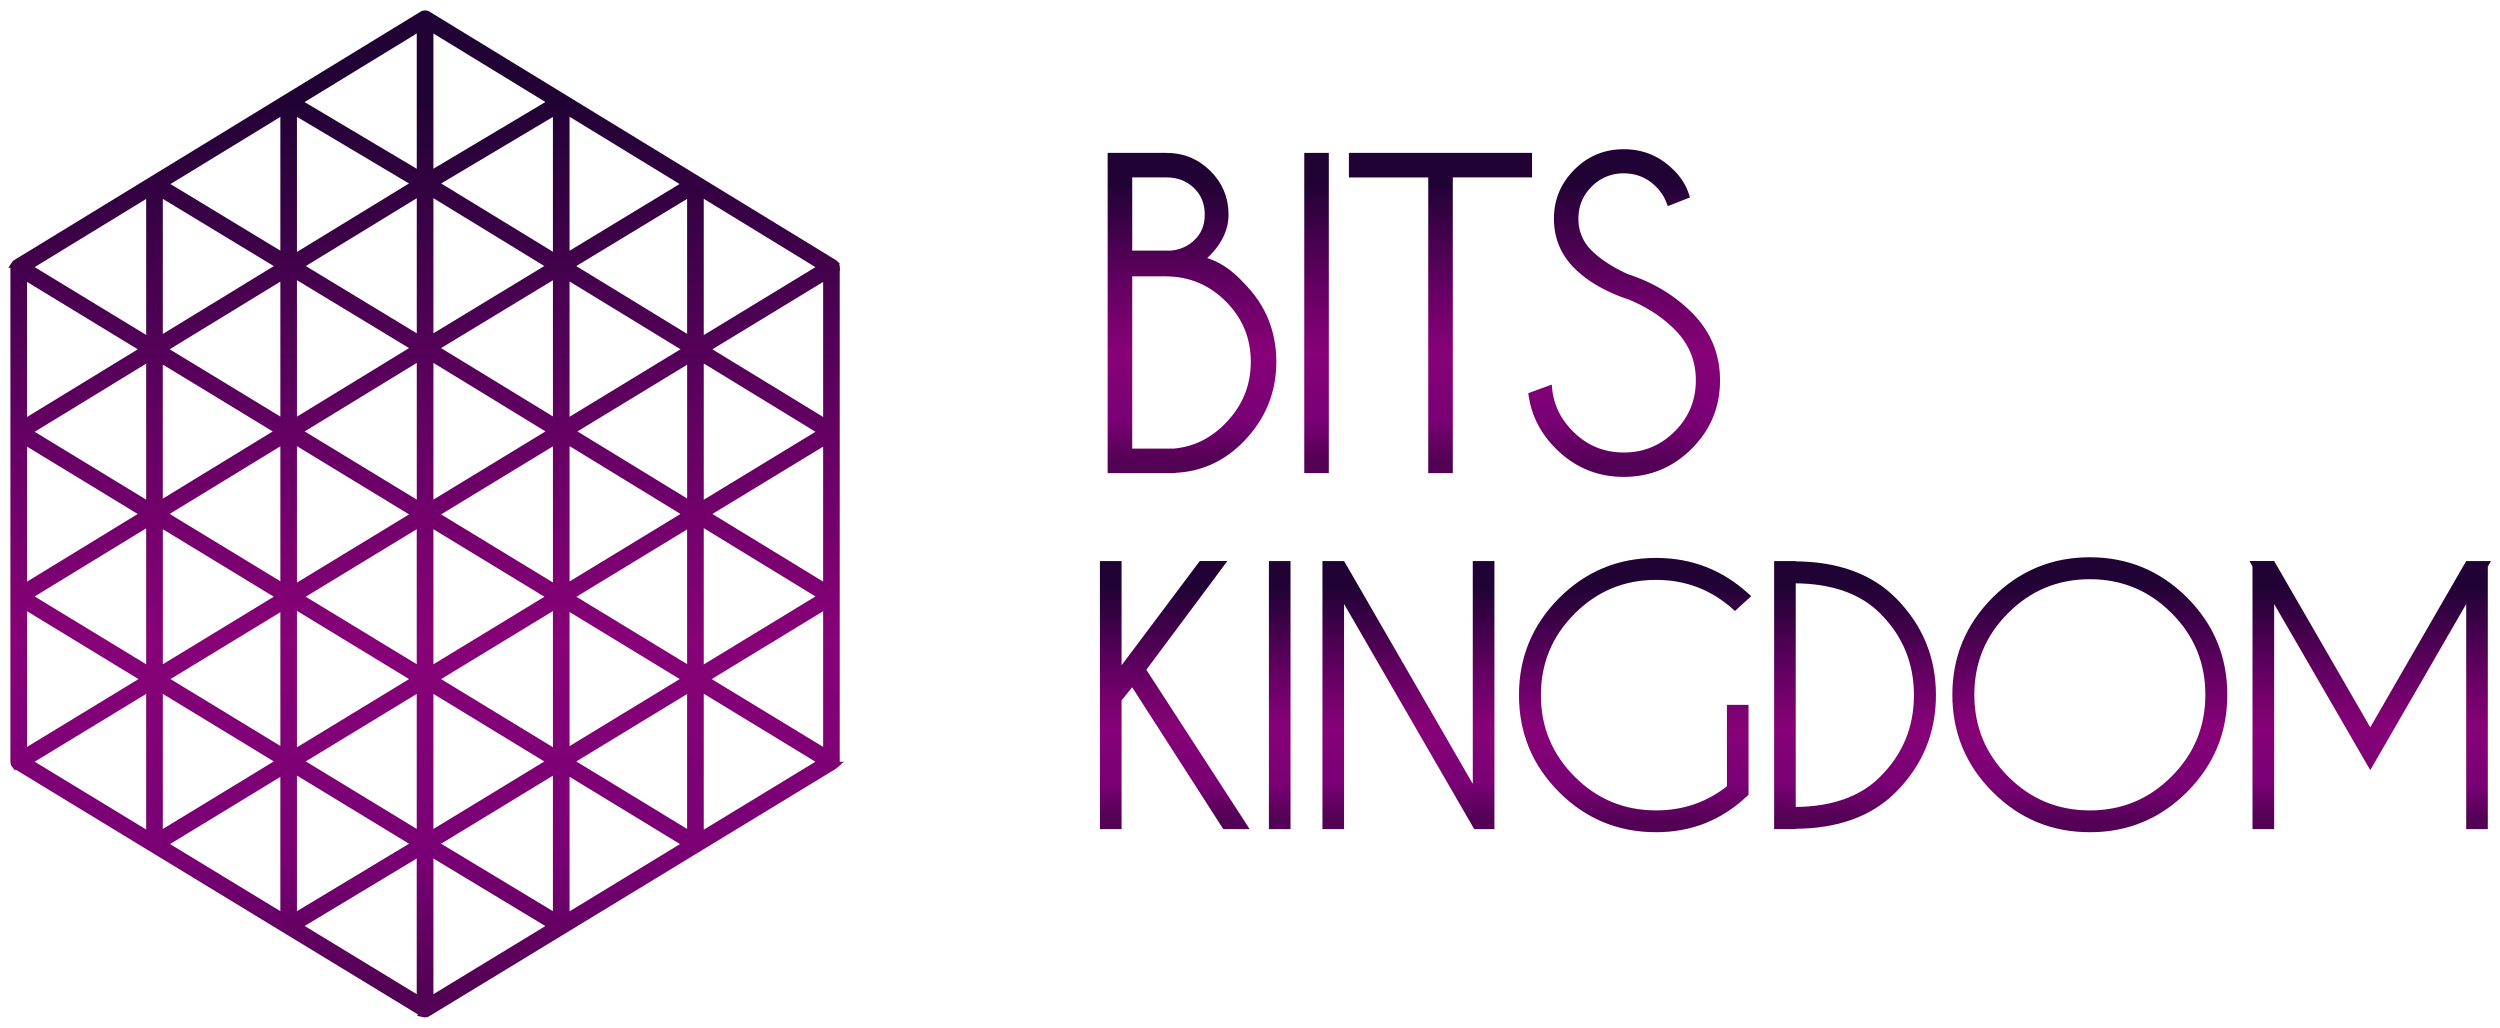
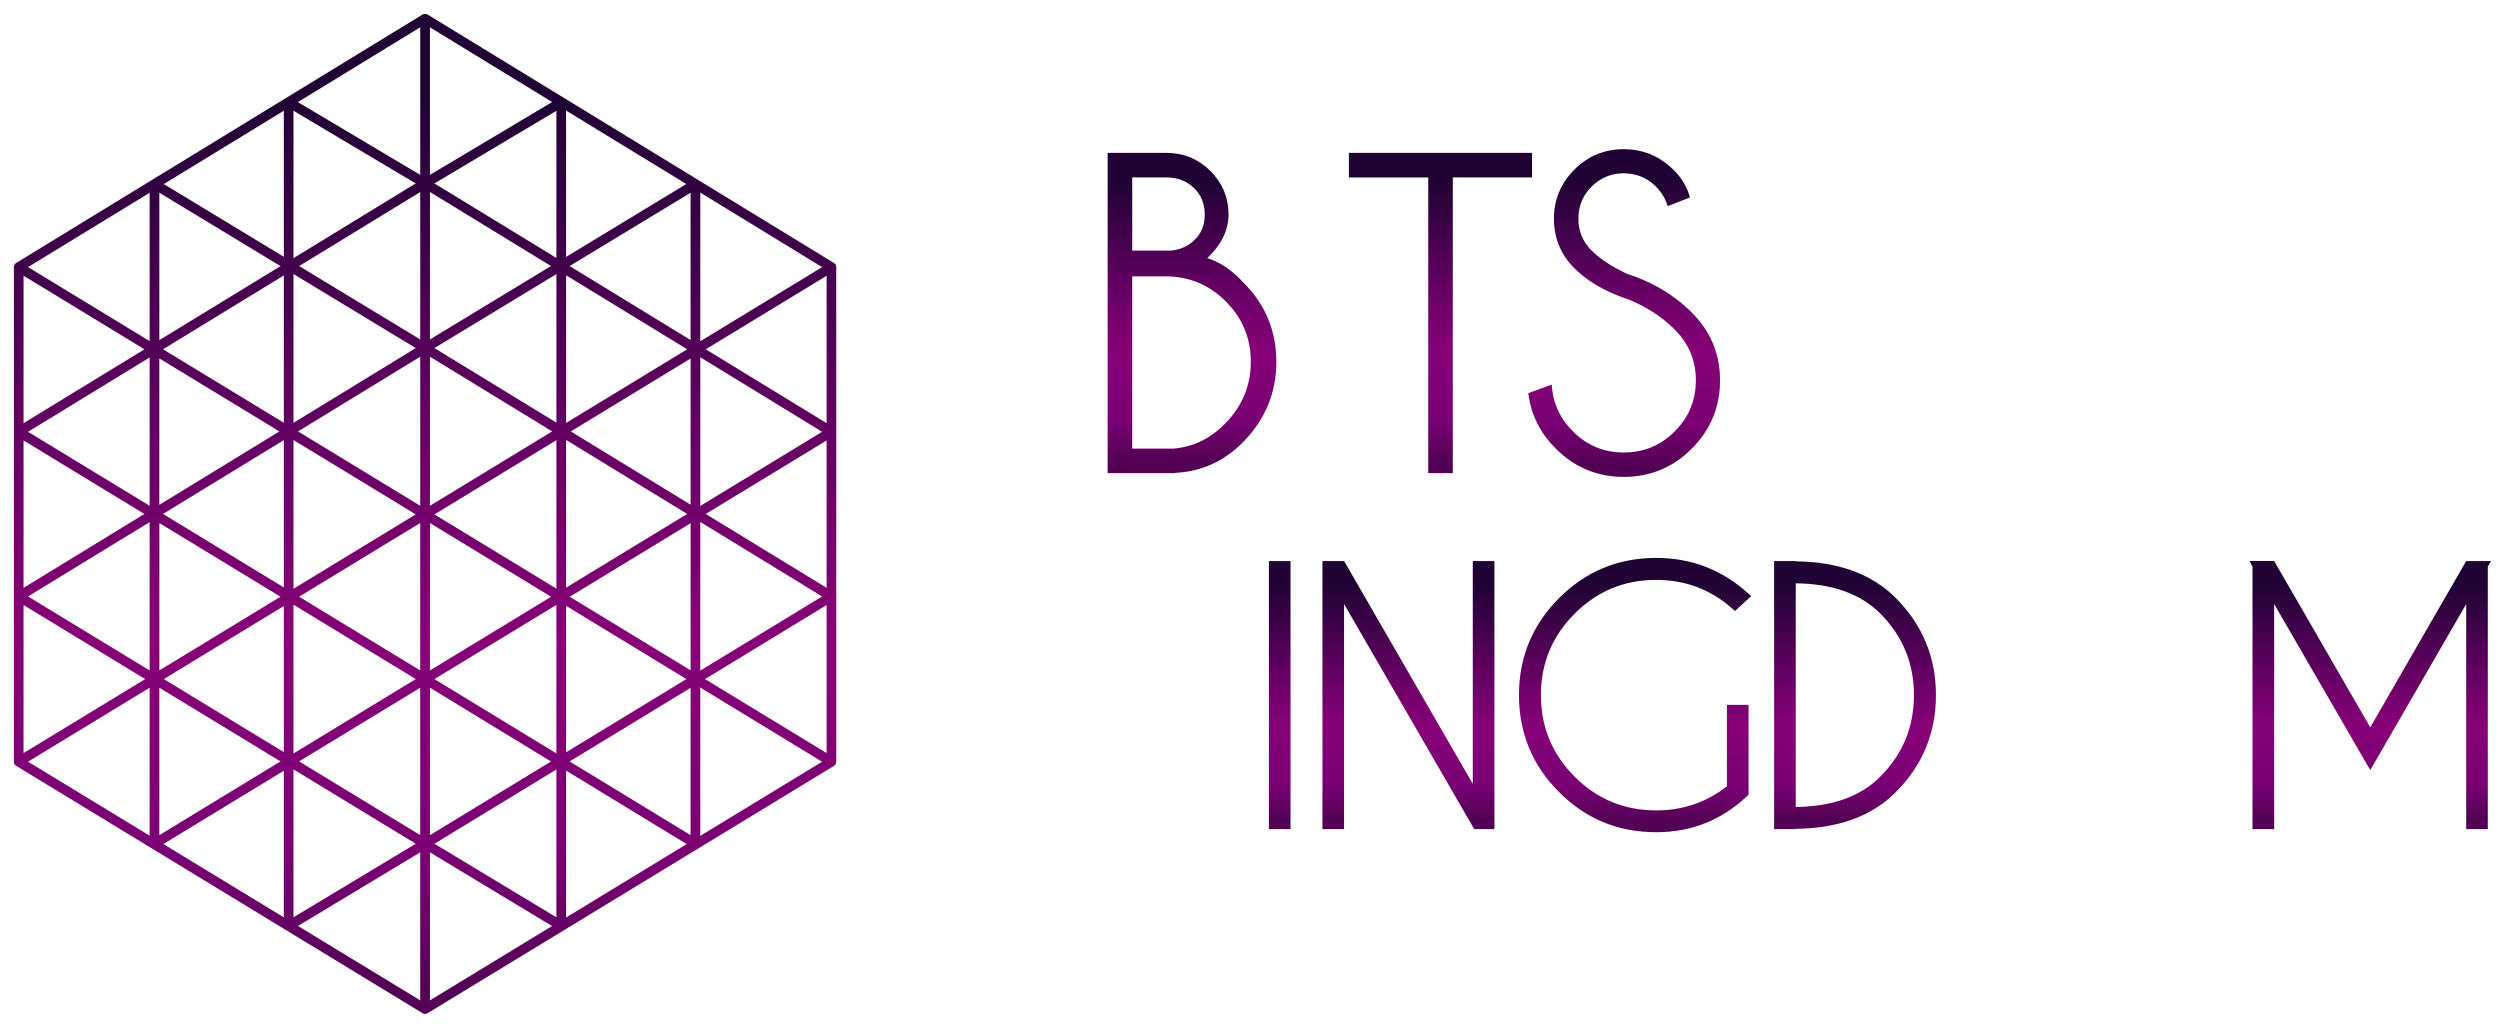
<svg xmlns="http://www.w3.org/2000/svg" fill="none" viewBox="0 0 180 74">
  <mask id="c" width="61" height="74" x="0" y="0" fill="#000" maskUnits="userSpaceOnUse">
    <path fill="#fff" d="M0 0h61v74H0z" />
    <path d="M60.213 19.224a.639.639 0 0 0-.012-.083c-.002-.01-.01-.02-.012-.028a.25.25 0 0 0-.02-.055l-.023-.026c-.01-.014-.02-.03-.034-.043a.23.23 0 0 0-.032-.026c-.012-.008-.023-.02-.035-.028L30.788 1.047c-.008-.006-.02-.006-.03-.014-.01-.002-.02-.006-.032-.01a.33.33 0 0 0-.24 0 .2.2 0 0 1-.033.01c-.008.008-.022.008-.032.014L1.163 18.933c-.012.006-.024.018-.037.028-.008.008-.024.018-.03.026l-.03.045a.14.14 0 0 0-.023.026c-.01.016-.016.038-.022.055-.002.008-.008.018-.012.028-.004.028-.01.057-.01.083v35.618c0 .011.002.024.004.034.002.01.002.018.002.032.006.04.02.077.043.113v.004c.006.01.016.019.024.029.006.012.016.024.028.04a.36.36 0 0 1 .039.029c.01.006.014.016.028.02l29.255 17.806c.004.005.006.005.01.005l.004.004c.004 0 .01.004.014.006.024.012.042.022.067.026a.25.25 0 0 0 .052.006c.01.004.022.004.035.004.014 0 .022 0 .034-.004a.222.222 0 0 0 .052-.006.18.18 0 0 0 .061-.026c.006-.002.012-.002.02-.007l.002-.003c.004 0 .008 0 .012-.004l29.26-17.807c.007-.004.013-.014.023-.017l.039-.034a.404.404 0 0 0 .03-.038c.008-.01.018-.019.025-.029v-.004a.264.264 0 0 0 .04-.113l.004-.032a.18.18 0 0 0 .004-.035v-35.61c.002-.003.002-.007.002-.007Zm-.697 11.244-8.703-5.318 8.703-5.297v10.614Zm-29.583 6.569L21.13 42.39V31.68l8.803 5.356Zm10.128-5.346v10.692l-8.783-5.346 8.783-5.346Zm-9.105 4.725V25.682l8.798 5.38-8.798 5.354Zm-.7 0-8.799-5.354 8.8-5.38v10.734Zm-9.82 5.88-8.7-5.292 8.7-5.317v10.609Zm9.819-4.639V48.27l-8.723-5.307 8.723-5.306Zm.701.002 8.723 5.308-8.723 5.305V37.66Zm9.802-5.984 8.719 5.33-8.719 5.303V31.675Zm.338-.613 8.628-5.249V36.34l-8.628-5.277Zm-9.818-6.001 8.783-5.326V30.43l-8.783-5.368Zm-.322-.62V13.824l8.715 5.33-8.715 5.285Zm-.7 0-8.718-5.284 8.719-5.332V24.44Zm-.323.62-8.803 5.382V19.73l8.803 5.332Zm-9.816 6.001-8.646 5.287V25.805l8.646 5.257Zm-9.343 5.356L2.017 31.09l8.757-5.352v10.68Zm9.42 6.545-8.72 5.307V37.66l8.72 5.303Zm.242.671v10.52l-8.641-5.261 8.641-5.259Zm.694-.097 8.803 5.356-8.803 5.358V43.537Zm18.93.014v10.694l-8.782-5.35 8.783-5.344Zm.698.07 8.662 5.272-8.662 5.27V43.621Zm.263-.654 8.7-5.295v10.59l-8.7-5.295Zm9.4-17.243 8.771 5.364-8.771 5.338V25.724Zm-9.663 4.727v-10.63l8.719 5.327-8.719 5.303ZM31.28 13.207l8.78-5.229v10.595l-8.78-5.366Zm-10.15 5.378V7.974l8.8 5.233-8.8 5.378Zm-.694 11.854-8.698-5.291 8.698-5.318v10.61Zm-18.74.029V19.852L10.4 25.15l-8.704 5.318Zm8.7 6.538-8.7 5.318V31.713l8.7 5.293Zm.378.587v10.68l-8.757-5.328 8.757-5.352Zm9.422 17.228-8.723 5.31V49.516l8.723 5.305Zm10.059-5.305v10.613l-8.719-5.308 8.719-5.305Zm.701 0 8.717 5.31-8.717 5.305V49.516Zm18.765.01V60.13l-8.708-5.306 8.709-5.3Zm.7-11.946 8.771 5.365-8.771 5.337V37.581Zm.392-.574 8.703-5.293v10.61l-8.703-5.317Zm-9.8-17.849 8.709-5.281v10.607l-8.709-5.326Zm-.255-.66V7.96l8.652 5.29-8.652 5.248Zm-9.802-5.909V1.967l8.798 5.38-8.798 5.241Zm-.7.004-8.809-5.24 8.81-5.387v10.627Zm-9.82 5.898-8.641-5.237 8.641-5.281V18.49Zm-.24.67-8.723 5.33V13.877l8.723 5.283Zm-18.5 24.403 8.756 5.332-8.756 5.326V43.563Zm9.078 5.95V60.17l-8.757-5.328 8.757-5.327Zm9.662 5.98v10.556l-8.674-5.277 8.674-5.28Zm.694-.098 8.803 5.354-8.803 5.298V55.395Zm18.93.008v10.644l-8.78-5.298 8.78-5.346Zm.698.081 8.684 5.29-8.684 5.287V55.484Zm9.663-5.98 8.771 5.34-8.771 5.337V49.504Zm.34-.609 8.755-5.332v10.658l-8.755-5.326Zm-.34-24.325V13.868l8.771 5.366-8.771 5.336ZM10.774 13.878V24.56l-8.757-5.328 8.757-5.354Zm10.68 52.791 8.8-5.3v10.656l-8.8-5.356Zm9.502-5.3 8.792 5.305-8.792 5.351V61.368Z" />
  </mask>
  <path fill="url(#a)" d="M60.213 19.224a.639.639 0 0 0-.012-.083c-.002-.01-.01-.02-.012-.028a.25.25 0 0 0-.02-.055l-.023-.026c-.01-.014-.02-.03-.034-.043a.23.23 0 0 0-.032-.026c-.012-.008-.023-.02-.035-.028L30.788 1.047c-.008-.006-.02-.006-.03-.014-.01-.002-.02-.006-.032-.01a.33.33 0 0 0-.24 0 .2.2 0 0 1-.033.01c-.008.008-.022.008-.032.014L1.163 18.933c-.012.006-.024.018-.037.028-.008.008-.024.018-.03.026l-.03.045a.14.14 0 0 0-.023.026c-.01.016-.016.038-.022.055-.002.008-.008.018-.012.028-.004.028-.01.057-.01.083v35.618c0 .011.002.024.004.034.002.01.002.018.002.032.006.04.02.077.043.113v.004c.006.01.016.019.024.029.006.012.016.024.028.04a.36.36 0 0 1 .039.029c.01.006.014.016.028.02l29.255 17.806c.004.005.006.005.01.005l.004.004c.004 0 .01.004.014.006.024.012.042.022.067.026a.25.25 0 0 0 .052.006c.01.004.022.004.035.004.014 0 .022 0 .034-.004a.222.222 0 0 0 .052-.006.18.18 0 0 0 .061-.026c.006-.002.012-.002.02-.007l.002-.003c.004 0 .008 0 .012-.004l29.26-17.807c.007-.004.013-.014.023-.017l.039-.034a.404.404 0 0 0 .03-.038c.008-.01.018-.019.025-.029v-.004a.264.264 0 0 0 .04-.113l.004-.032a.18.18 0 0 0 .004-.035v-35.61c.002-.003.002-.007.002-.007Zm-.697 11.244-8.703-5.318 8.703-5.297v10.614Zm-29.583 6.569L21.13 42.39V31.68l8.803 5.356Zm10.128-5.346v10.692l-8.783-5.346 8.783-5.346Zm-9.105 4.725V25.682l8.798 5.38-8.798 5.354Zm-.7 0-8.799-5.354 8.8-5.38v10.734Zm-9.82 5.88-8.7-5.292 8.7-5.317v10.609Zm9.819-4.639V48.27l-8.723-5.307 8.723-5.306Zm.701.002 8.723 5.308-8.723 5.305V37.66Zm9.802-5.984 8.719 5.33-8.719 5.303V31.675Zm.338-.613 8.628-5.249V36.34l-8.628-5.277Zm-9.818-6.001 8.783-5.326V30.43l-8.783-5.368Zm-.322-.62V13.824l8.715 5.33-8.715 5.285Zm-.7 0-8.718-5.284 8.719-5.332V24.44Zm-.323.62-8.803 5.382V19.73l8.803 5.332Zm-9.816 6.001-8.646 5.287V25.805l8.646 5.257Zm-9.343 5.356L2.017 31.09l8.757-5.352v10.68Zm9.42 6.545-8.72 5.307V37.66l8.72 5.303Zm.242.671v10.52l-8.641-5.261 8.641-5.259Zm.694-.097 8.803 5.356-8.803 5.358V43.537Zm18.93.014v10.694l-8.782-5.35 8.783-5.344Zm.698.07 8.662 5.272-8.662 5.27V43.621Zm.263-.654 8.7-5.295v10.59l-8.7-5.295Zm9.4-17.243 8.771 5.364-8.771 5.338V25.724Zm-9.663 4.727v-10.63l8.719 5.327-8.719 5.303ZM31.28 13.207l8.78-5.229v10.595l-8.78-5.366Zm-10.15 5.378V7.974l8.8 5.233-8.8 5.378Zm-.694 11.854-8.698-5.291 8.698-5.318v10.61Zm-18.74.029V19.852L10.4 25.15l-8.704 5.318Zm8.7 6.538-8.7 5.318V31.713l8.7 5.293Zm.378.587v10.68l-8.757-5.328 8.757-5.352Zm9.422 17.228-8.723 5.31V49.516l8.723 5.305Zm10.059-5.305v10.613l-8.719-5.308 8.719-5.305Zm.701 0 8.717 5.31-8.717 5.305V49.516Zm18.765.01V60.13l-8.708-5.306 8.709-5.3Zm.7-11.946 8.771 5.365-8.771 5.337V37.581Zm.392-.574 8.703-5.293v10.61l-8.703-5.317Zm-9.8-17.849 8.709-5.281v10.607l-8.709-5.326Zm-.255-.66V7.96l8.652 5.29-8.652 5.248Zm-9.802-5.909V1.967l8.798 5.38-8.798 5.241Zm-.7.004-8.809-5.24 8.81-5.387v10.627Zm-9.82 5.898-8.641-5.237 8.641-5.281V18.49Zm-.24.67-8.723 5.33V13.877l8.723 5.283Zm-18.5 24.403 8.756 5.332-8.756 5.326V43.563Zm9.078 5.95V60.17l-8.757-5.328 8.757-5.327Zm9.662 5.98v10.556l-8.674-5.277 8.674-5.28Zm.694-.098 8.803 5.354-8.803 5.298V55.395Zm18.93.008v10.644l-8.78-5.298 8.78-5.346Zm.698.081 8.684 5.29-8.684 5.287V55.484Zm9.663-5.98 8.771 5.34-8.771 5.337V49.504Zm.34-.609 8.755-5.332v10.658l-8.755-5.326Zm-.34-24.325V13.868l8.771 5.366-8.771 5.336ZM10.774 13.878V24.56l-8.757-5.328 8.757-5.354Zm10.68 52.791 8.8-5.3v10.656l-8.8-5.356Zm9.502-5.3 8.792 5.305-8.792 5.351V61.368Z" />
-   <path stroke="url(#b)" stroke-width=".5" d="M60.213 19.224a.639.639 0 0 0-.012-.083c-.002-.01-.01-.02-.012-.028a.25.25 0 0 0-.02-.055l-.023-.026c-.01-.014-.02-.03-.034-.043a.23.23 0 0 0-.032-.026c-.012-.008-.023-.02-.035-.028L30.788 1.047c-.008-.006-.02-.006-.03-.014-.01-.002-.02-.006-.032-.01a.33.33 0 0 0-.24 0 .2.2 0 0 1-.033.01c-.008.008-.022.008-.032.014L1.163 18.933c-.012.006-.024.018-.037.028-.008.008-.024.018-.03.026l-.03.045a.14.14 0 0 0-.023.026c-.01.016-.016.038-.022.055-.002.008-.008.018-.012.028-.004.028-.01.057-.01.083v35.618c0 .011.002.024.004.034.002.01.002.018.002.032.006.04.02.077.043.113v.004c.006.01.016.019.024.029.006.012.016.024.028.04a.36.36 0 0 1 .039.029c.01.006.014.016.028.02l29.255 17.806c.004.005.006.005.01.005l.004.004c.004 0 .01.004.014.006.024.012.042.022.067.026a.25.25 0 0 0 .052.006c.01.004.022.004.035.004.014 0 .022 0 .034-.004a.222.222 0 0 0 .052-.006.18.18 0 0 0 .061-.026c.006-.002.012-.002.02-.007l.002-.003c.004 0 .008 0 .012-.004l29.26-17.807c.007-.004.013-.014.023-.017l.039-.034a.404.404 0 0 0 .03-.038c.008-.01.018-.019.025-.029v-.004a.264.264 0 0 0 .04-.113l.004-.032a.18.18 0 0 0 .004-.035v-35.61c.002-.003.002-.007.002-.007Zm-.697 11.244-8.703-5.318 8.703-5.297v10.614Zm-29.583 6.569L21.13 42.39V31.68l8.803 5.356Zm10.128-5.346v10.692l-8.783-5.346 8.783-5.346Zm-9.105 4.725V25.682l8.798 5.38-8.798 5.354Zm-.7 0-8.799-5.354 8.8-5.38v10.734Zm-9.82 5.88-8.7-5.292 8.7-5.317v10.609Zm9.819-4.639V48.27l-8.723-5.307 8.723-5.306Zm.701.002 8.723 5.308-8.723 5.305V37.66Zm9.802-5.984 8.719 5.33-8.719 5.303V31.675Zm.338-.613 8.628-5.249V36.34l-8.628-5.277Zm-9.818-6.001 8.783-5.326V30.43l-8.783-5.368Zm-.322-.62V13.824l8.715 5.33-8.715 5.285Zm-.7 0-8.718-5.284 8.719-5.332V24.44Zm-.323.62-8.803 5.382V19.73l8.803 5.332Zm-9.816 6.001-8.646 5.287V25.805l8.646 5.257Zm-9.343 5.356L2.017 31.09l8.757-5.352v10.68Zm9.42 6.545-8.72 5.307V37.66l8.72 5.303Zm.242.671v10.52l-8.641-5.261 8.641-5.259Zm.694-.097 8.803 5.356-8.803 5.358V43.537Zm18.93.014v10.694l-8.782-5.35 8.783-5.344Zm.698.07 8.662 5.272-8.662 5.27V43.621Zm.263-.654 8.7-5.295v10.59l-8.7-5.295Zm9.4-17.243 8.771 5.364-8.771 5.338V25.724Zm-9.663 4.727v-10.63l8.719 5.327-8.719 5.303ZM31.28 13.207l8.78-5.229v10.595l-8.78-5.366Zm-10.15 5.378V7.974l8.8 5.233-8.8 5.378Zm-.694 11.854-8.698-5.291 8.698-5.318v10.61Zm-18.74.029V19.852L10.4 25.15l-8.704 5.318Zm8.7 6.538-8.7 5.318V31.713l8.7 5.293Zm.378.587v10.68l-8.757-5.328 8.757-5.352Zm9.422 17.228-8.723 5.31V49.516l8.723 5.305Zm10.059-5.305v10.613l-8.719-5.308 8.719-5.305Zm.701 0 8.717 5.31-8.717 5.305V49.516Zm18.765.01V60.13l-8.708-5.306 8.709-5.3Zm.7-11.946 8.771 5.365-8.771 5.337V37.581Zm.392-.574 8.703-5.293v10.61l-8.703-5.317Zm-9.8-17.849 8.709-5.281v10.607l-8.709-5.326Zm-.255-.66V7.96l8.652 5.29-8.652 5.248Zm-9.802-5.909V1.967l8.798 5.38-8.798 5.241Zm-.7.004-8.809-5.24 8.81-5.387v10.627Zm-9.82 5.898-8.641-5.237 8.641-5.281V18.49Zm-.24.67-8.723 5.33V13.877l8.723 5.283Zm-18.5 24.403 8.756 5.332-8.756 5.326V43.563Zm9.078 5.95V60.17l-8.757-5.328 8.757-5.327Zm9.662 5.98v10.556l-8.674-5.277 8.674-5.28Zm.694-.098 8.803 5.354-8.803 5.298V55.395Zm18.93.008v10.644l-8.78-5.298 8.78-5.346Zm.698.081 8.684 5.29-8.684 5.287V55.484Zm9.663-5.98 8.771 5.34-8.771 5.337V49.504Zm.34-.609 8.755-5.332v10.658l-8.755-5.326Zm-.34-24.325V13.868l8.771 5.366-8.771 5.336ZM10.774 13.878V24.56l-8.757-5.328 8.757-5.354Zm10.68 52.791 8.8-5.3v10.656l-8.8-5.356Zm9.502-5.3 8.792 5.305-8.792 5.351V61.368Z" mask="url(#c)" />
-   <path fill="url(#d)" stroke="url(#e)" stroke-width=".25" d="m81.527 49.272 6.582 10.244.037.057h1.601l-.125-.193-7.239-11.162 5.59-7.499.148-.2h-1.676l-.037.05-5.779 7.704V40.52h-1.31V59.572h1.31v-9.189l.898-1.112Z" />
  <path fill="url(#f)" stroke="url(#g)" stroke-width=".25" d="M91.611 40.52h-.125V59.572h1.308V40.52h-1.183Z" />
  <path fill="url(#h)" stroke="url(#i)" stroke-width=".25" d="M95.466 40.52h-.125V59.572h1.306V43.024l9.535 16.487.036.062H107.473V40.52h-1.308v16.384l-9.426-16.321-.037-.063h-1.236Z" />
  <path fill="url(#j)" stroke="url(#k)" stroke-width=".25" d="m125.733 57.201.038-.037v-6.29h-1.308v5.798c-1.511 1.205-3.251 1.801-5.223 1.801-2.327 0-4.307-.819-5.952-2.463-1.644-1.645-2.467-3.633-2.467-5.964 0-2.324.822-4.308 2.467-5.952 1.645-1.645 3.625-2.467 5.952-2.467 2.14 0 4.001.705 5.592 2.12l.084.075.083-.076.8-.73.102-.092-.102-.093c-1.856-1.689-4.042-2.536-6.559-2.536-2.697 0-5 .955-6.899 2.857-1.898 1.906-2.85 4.205-2.85 6.894 0 2.697.952 4.998 2.85 6.897 1.899 1.902 4.202 2.852 6.899 2.852 2.517 0 4.681-.865 6.493-2.594Z" />
  <path fill="url(#l)" stroke="url(#m)" stroke-width=".25" d="M129.043 59.573h.125v-.023c3.098-.008 5.517-.87 7.237-2.6 1.906-1.902 2.857-4.207 2.857-6.904 0-2.688-.951-4.991-2.857-6.903-1.72-1.729-4.139-2.594-7.237-2.602v-.021h-1.306V59.572h1.181Zm6.422-3.565c-1.459 1.467-3.552 2.212-6.297 2.22V41.873c2.745.008 4.837.75 6.297 2.208 1.645 1.651 2.464 3.64 2.464 5.964 0 2.332-.819 4.319-2.464 5.963Z" />
-   <path fill="url(#n)" stroke="url(#o)" stroke-width=".25" d="M157.379 43.112c-1.909-1.907-4.215-2.862-6.911-2.864-2.697 0-5.005.957-6.909 2.864-1.908 1.907-2.865 4.213-2.865 6.91 0 2.696.957 5.002 2.865 6.911 1.904 1.909 4.212 2.862 6.909 2.862 2.696 0 5.004-.953 6.911-2.862 1.907-1.909 2.862-4.215 2.862-6.91 0-2.698-.955-5.004-2.862-6.911Zm-12.881 12.885c-1.648-1.652-2.471-3.644-2.471-5.974 0-2.335.823-4.323 2.471-5.971 1.649-1.648 3.638-2.474 5.97-2.474 2.331 0 4.319.826 5.971 2.474 1.648 1.648 2.472 3.638 2.472 5.97 0 2.333-.824 4.323-2.472 5.974-1.65 1.655-3.64 2.478-5.971 2.478-2.334 0-4.32-.823-5.97-2.477Z" />
  <path fill="url(#p)" stroke="url(#q)" stroke-width=".25" d="m163.705 40.582-.036-.063h-1.493l.1.185.028.053v18.816h1.31V43.024l6.936 11.988.109.187.108-.187 6.924-11.987v16.548h1.306V40.76l.031-.051.109-.188h-1.499l-.036.062-6.944 12.035-6.953-12.035Z" />
  <path fill="url(#r)" stroke="url(#s)" stroke-width=".25" d="M87.062 12.398c-.847-.84-1.868-1.265-3.057-1.265h-4.13V33.94h4.622v-.016c1.927-.06 3.59-.81 4.984-2.25 1.526-1.584 2.29-3.46 2.29-5.626 0-2.175-.764-4.034-2.289-5.57-.873-.962-1.808-1.577-2.8-1.84 1.09-.978 1.648-2.042 1.648-3.192 0-1.189-.424-2.208-1.268-3.048Zm-1.013 5.014c-.475.439-1.05.69-1.727.755h-2.927V12.65h2.608c.814 0 1.495.265 2.043.79.547.526.821 1.19.821 2.005 0 .816-.274 1.467-.819 1.967Zm2.292 13.13c-1.082 1.128-2.364 1.754-3.844 1.883v-.003h-3.102v-12.65h2.51c1.733 0 3.213.612 4.438 1.839 1.227 1.226 1.839 2.703 1.839 4.437 0 1.733-.612 3.228-1.84 4.494Z" />
-   <path fill="url(#t)" stroke="url(#u)" stroke-width=".25" d="M94.157 11.133h-.125v22.806h1.518V11.133h-1.393Z" />
  <path fill="url(#v)" stroke="url(#w)" stroke-width=".25" d="M104.352 33.939h.125V12.65h5.705V11.133H97.246v1.519h5.712v21.287h1.394Z" />
-   <path fill="url(#x)" stroke="url(#y)" stroke-width=".25" d="M113.438 19.215c.948.948 2.234 1.687 3.854 2.227 1.336.547 2.463 1.282 3.376 2.199 1.04 1.041 1.557 2.287 1.557 3.746 0 1.47-.517 2.722-1.557 3.762-1.038 1.038-2.289 1.556-3.758 1.556-1.461 0-2.709-.52-3.745-1.556-.896-.893-1.405-1.935-1.533-3.128l-.017-.16-.15.056-1.195.44-.095.035.015.1c.208 1.41.846 2.646 1.907 3.708 1.33 1.337 2.937 2.011 4.813 2.011 1.875 0 3.482-.668 4.809-1.997 1.329-1.331 1.998-2.942 1.998-4.827 0-1.875-.669-3.475-1.998-4.796-1.243-1.243-2.777-2.16-4.595-2.749-1.117-.52-1.981-1.09-2.608-1.708a3.26 3.26 0 0 1-.993-2.393c0-.944.331-1.74.993-2.398a3.28 3.28 0 0 1 2.395-.986c.936 0 1.729.325 2.393.98.374.372.639.781.803 1.223l.044.12.118-.047 1.145-.448.109-.043-.036-.112c-.206-.643-.573-1.22-1.103-1.731-.967-.953-2.125-1.43-3.471-1.43-1.359 0-2.52.479-3.475 1.438-.952.958-1.43 2.105-1.43 3.434 0 1.36.478 2.52 1.43 3.474Z" />
+   <path fill="url(#x)" stroke="url(#y)" stroke-width=".25" d="M113.438 19.215c.948.948 2.234 1.687 3.854 2.227 1.336.547 2.463 1.282 3.376 2.199 1.04 1.041 1.557 2.287 1.557 3.746 0 1.47-.517 2.722-1.557 3.762-1.038 1.038-2.289 1.556-3.758 1.556-1.461 0-2.709-.52-3.745-1.556-.896-.893-1.405-1.935-1.533-3.128l-.017-.16-.15.056-1.195.44-.095.035.015.1c.208 1.41.846 2.646 1.907 3.708 1.33 1.337 2.937 2.011 4.813 2.011 1.875 0 3.482-.668 4.809-1.997 1.329-1.331 1.998-2.942 1.998-4.827 0-1.875-.669-3.475-1.998-4.796-1.243-1.243-2.777-2.16-4.595-2.749-1.117-.52-1.981-1.09-2.608-1.708a3.26 3.26 0 0 1-.993-2.393c0-.944.331-1.74.993-2.398a3.28 3.28 0 0 1 2.395-.986c.936 0 1.729.325 2.393.98.374.372.639.781.803 1.223l.044.12.118-.047 1.145-.448.109-.043-.036-.112c-.206-.643-.573-1.22-1.103-1.731-.967-.953-2.125-1.43-3.471-1.43-1.359 0-2.52.479-3.475 1.438-.952.958-1.43 2.105-1.43 3.434 0 1.36.478 2.52 1.43 3.474" />
  <defs>
    <linearGradient id="a" x1="30.607" x2="30.607" y1="1" y2="73" gradientUnits="userSpaceOnUse">
      <stop offset=".083" stop-color="#200234" />
      <stop offset=".427" stop-color="#660064" />
      <stop offset=".625" stop-color="#870177" />
      <stop offset=".844" stop-color="#790074" />
      <stop offset=".974" stop-color="#520154" />
    </linearGradient>
    <linearGradient id="b" x1="30.607" x2="30.607" y1="1" y2="73" gradientUnits="userSpaceOnUse">
      <stop offset=".083" stop-color="#200234" />
      <stop offset=".427" stop-color="#660064" />
      <stop offset=".625" stop-color="#870177" />
      <stop offset=".844" stop-color="#790074" />
      <stop offset=".974" stop-color="#520154" />
    </linearGradient>
    <linearGradient id="d" x1="84.481" x2="84.481" y1="40.645" y2="59.448" gradientUnits="userSpaceOnUse">
      <stop offset=".083" stop-color="#200234" />
      <stop offset=".427" stop-color="#660064" />
      <stop offset=".625" stop-color="#870177" />
      <stop offset=".844" stop-color="#790074" />
      <stop offset=".974" stop-color="#520154" />
    </linearGradient>
    <linearGradient id="e" x1="84.481" x2="84.481" y1="40.645" y2="59.448" gradientUnits="userSpaceOnUse">
      <stop offset=".083" stop-color="#200234" />
      <stop offset=".427" stop-color="#660064" />
      <stop offset=".625" stop-color="#870177" />
      <stop offset=".844" stop-color="#790074" />
      <stop offset=".974" stop-color="#520154" />
    </linearGradient>
    <linearGradient id="f" x1="92.14" x2="92.14" y1="40.645" y2="59.448" gradientUnits="userSpaceOnUse">
      <stop offset=".083" stop-color="#200234" />
      <stop offset=".427" stop-color="#660064" />
      <stop offset=".625" stop-color="#870177" />
      <stop offset=".844" stop-color="#790074" />
      <stop offset=".974" stop-color="#520154" />
    </linearGradient>
    <linearGradient id="g" x1="92.14" x2="92.14" y1="40.645" y2="59.448" gradientUnits="userSpaceOnUse">
      <stop offset=".083" stop-color="#200234" />
      <stop offset=".427" stop-color="#660064" />
      <stop offset=".625" stop-color="#870177" />
      <stop offset=".844" stop-color="#790074" />
      <stop offset=".974" stop-color="#520154" />
    </linearGradient>
    <linearGradient id="h" x1="101.407" x2="101.407" y1="40.645" y2="59.448" gradientUnits="userSpaceOnUse">
      <stop offset=".083" stop-color="#200234" />
      <stop offset=".427" stop-color="#660064" />
      <stop offset=".625" stop-color="#870177" />
      <stop offset=".844" stop-color="#790074" />
      <stop offset=".974" stop-color="#520154" />
    </linearGradient>
    <linearGradient id="i" x1="101.407" x2="101.407" y1="40.645" y2="59.448" gradientUnits="userSpaceOnUse">
      <stop offset=".083" stop-color="#200234" />
      <stop offset=".427" stop-color="#660064" />
      <stop offset=".625" stop-color="#870177" />
      <stop offset=".844" stop-color="#790074" />
      <stop offset=".974" stop-color="#520154" />
    </linearGradient>
    <linearGradient id="j" x1="117.666" x2="117.666" y1="40.42" y2="59.67" gradientUnits="userSpaceOnUse">
      <stop offset=".083" stop-color="#200234" />
      <stop offset=".427" stop-color="#660064" />
      <stop offset=".625" stop-color="#870177" />
      <stop offset=".844" stop-color="#790074" />
      <stop offset=".974" stop-color="#520154" />
    </linearGradient>
    <linearGradient id="k" x1="117.666" x2="117.666" y1="40.42" y2="59.67" gradientUnits="userSpaceOnUse">
      <stop offset=".083" stop-color="#200234" />
      <stop offset=".427" stop-color="#660064" />
      <stop offset=".625" stop-color="#870177" />
      <stop offset=".844" stop-color="#790074" />
      <stop offset=".974" stop-color="#520154" />
    </linearGradient>
    <linearGradient id="l" x1="133.562" x2="133.562" y1="40.645" y2="59.448" gradientUnits="userSpaceOnUse">
      <stop offset=".083" stop-color="#200234" />
      <stop offset=".427" stop-color="#660064" />
      <stop offset=".625" stop-color="#870177" />
      <stop offset=".844" stop-color="#790074" />
      <stop offset=".974" stop-color="#520154" />
    </linearGradient>
    <linearGradient id="m" x1="133.562" x2="133.562" y1="40.645" y2="59.448" gradientUnits="userSpaceOnUse">
      <stop offset=".083" stop-color="#200234" />
      <stop offset=".427" stop-color="#660064" />
      <stop offset=".625" stop-color="#870177" />
      <stop offset=".844" stop-color="#790074" />
      <stop offset=".974" stop-color="#520154" />
    </linearGradient>
    <linearGradient id="n" x1="150.467" x2="150.467" y1="40.373" y2="59.67" gradientUnits="userSpaceOnUse">
      <stop offset=".083" stop-color="#200234" />
      <stop offset=".427" stop-color="#660064" />
      <stop offset=".625" stop-color="#870177" />
      <stop offset=".844" stop-color="#790074" />
      <stop offset=".974" stop-color="#520154" />
    </linearGradient>
    <linearGradient id="o" x1="150.467" x2="150.467" y1="40.373" y2="59.67" gradientUnits="userSpaceOnUse">
      <stop offset=".083" stop-color="#200234" />
      <stop offset=".427" stop-color="#660064" />
      <stop offset=".625" stop-color="#870177" />
      <stop offset=".844" stop-color="#790074" />
      <stop offset=".974" stop-color="#520154" />
    </linearGradient>
    <linearGradient id="p" x1="170.653" x2="170.653" y1="40.645" y2="59.448" gradientUnits="userSpaceOnUse">
      <stop offset=".083" stop-color="#200234" />
      <stop offset=".427" stop-color="#660064" />
      <stop offset=".625" stop-color="#870177" />
      <stop offset=".844" stop-color="#790074" />
      <stop offset=".974" stop-color="#520154" />
    </linearGradient>
    <linearGradient id="q" x1="170.653" x2="170.653" y1="40.645" y2="59.448" gradientUnits="userSpaceOnUse">
      <stop offset=".083" stop-color="#200234" />
      <stop offset=".427" stop-color="#660064" />
      <stop offset=".625" stop-color="#870177" />
      <stop offset=".844" stop-color="#790074" />
      <stop offset=".974" stop-color="#520154" />
    </linearGradient>
    <linearGradient id="r" x1="85.823" x2="85.823" y1="11.258" y2="33.815" gradientUnits="userSpaceOnUse">
      <stop offset=".083" stop-color="#200234" />
      <stop offset=".427" stop-color="#660064" />
      <stop offset=".625" stop-color="#870177" />
      <stop offset=".844" stop-color="#790074" />
      <stop offset=".974" stop-color="#520154" />
    </linearGradient>
    <linearGradient id="s" x1="85.823" x2="85.823" y1="11.258" y2="33.815" gradientUnits="userSpaceOnUse">
      <stop offset=".083" stop-color="#200234" />
      <stop offset=".427" stop-color="#660064" />
      <stop offset=".625" stop-color="#870177" />
      <stop offset=".844" stop-color="#790074" />
      <stop offset=".974" stop-color="#520154" />
    </linearGradient>
    <linearGradient id="t" x1="94.791" x2="94.791" y1="11.258" y2="33.814" gradientUnits="userSpaceOnUse">
      <stop offset=".083" stop-color="#200234" />
      <stop offset=".427" stop-color="#660064" />
      <stop offset=".625" stop-color="#870177" />
      <stop offset=".844" stop-color="#790074" />
      <stop offset=".974" stop-color="#520154" />
    </linearGradient>
    <linearGradient id="u" x1="94.791" x2="94.791" y1="11.258" y2="33.814" gradientUnits="userSpaceOnUse">
      <stop offset=".083" stop-color="#200234" />
      <stop offset=".427" stop-color="#660064" />
      <stop offset=".625" stop-color="#870177" />
      <stop offset=".844" stop-color="#790074" />
      <stop offset=".974" stop-color="#520154" />
    </linearGradient>
    <linearGradient id="v" x1="103.714" x2="103.714" y1="11.258" y2="33.814" gradientUnits="userSpaceOnUse">
      <stop offset=".083" stop-color="#200234" />
      <stop offset=".427" stop-color="#660064" />
      <stop offset=".625" stop-color="#870177" />
      <stop offset=".844" stop-color="#790074" />
      <stop offset=".974" stop-color="#520154" />
    </linearGradient>
    <linearGradient id="w" x1="103.714" x2="103.714" y1="11.258" y2="33.814" gradientUnits="userSpaceOnUse">
      <stop offset=".083" stop-color="#200234" />
      <stop offset=".427" stop-color="#660064" />
      <stop offset=".625" stop-color="#870177" />
      <stop offset=".844" stop-color="#790074" />
      <stop offset=".974" stop-color="#520154" />
    </linearGradient>
    <linearGradient id="x" x1="116.953" x2="116.953" y1="10.993" y2="34.087" gradientUnits="userSpaceOnUse">
      <stop offset=".083" stop-color="#200234" />
      <stop offset=".427" stop-color="#660064" />
      <stop offset=".625" stop-color="#870177" />
      <stop offset=".844" stop-color="#790074" />
      <stop offset=".974" stop-color="#520154" />
    </linearGradient>
    <linearGradient id="y" x1="116.953" x2="116.953" y1="10.993" y2="34.087" gradientUnits="userSpaceOnUse">
      <stop offset=".083" stop-color="#200234" />
      <stop offset=".427" stop-color="#660064" />
      <stop offset=".625" stop-color="#870177" />
      <stop offset=".844" stop-color="#790074" />
      <stop offset=".974" stop-color="#520154" />
    </linearGradient>
  </defs>
</svg>